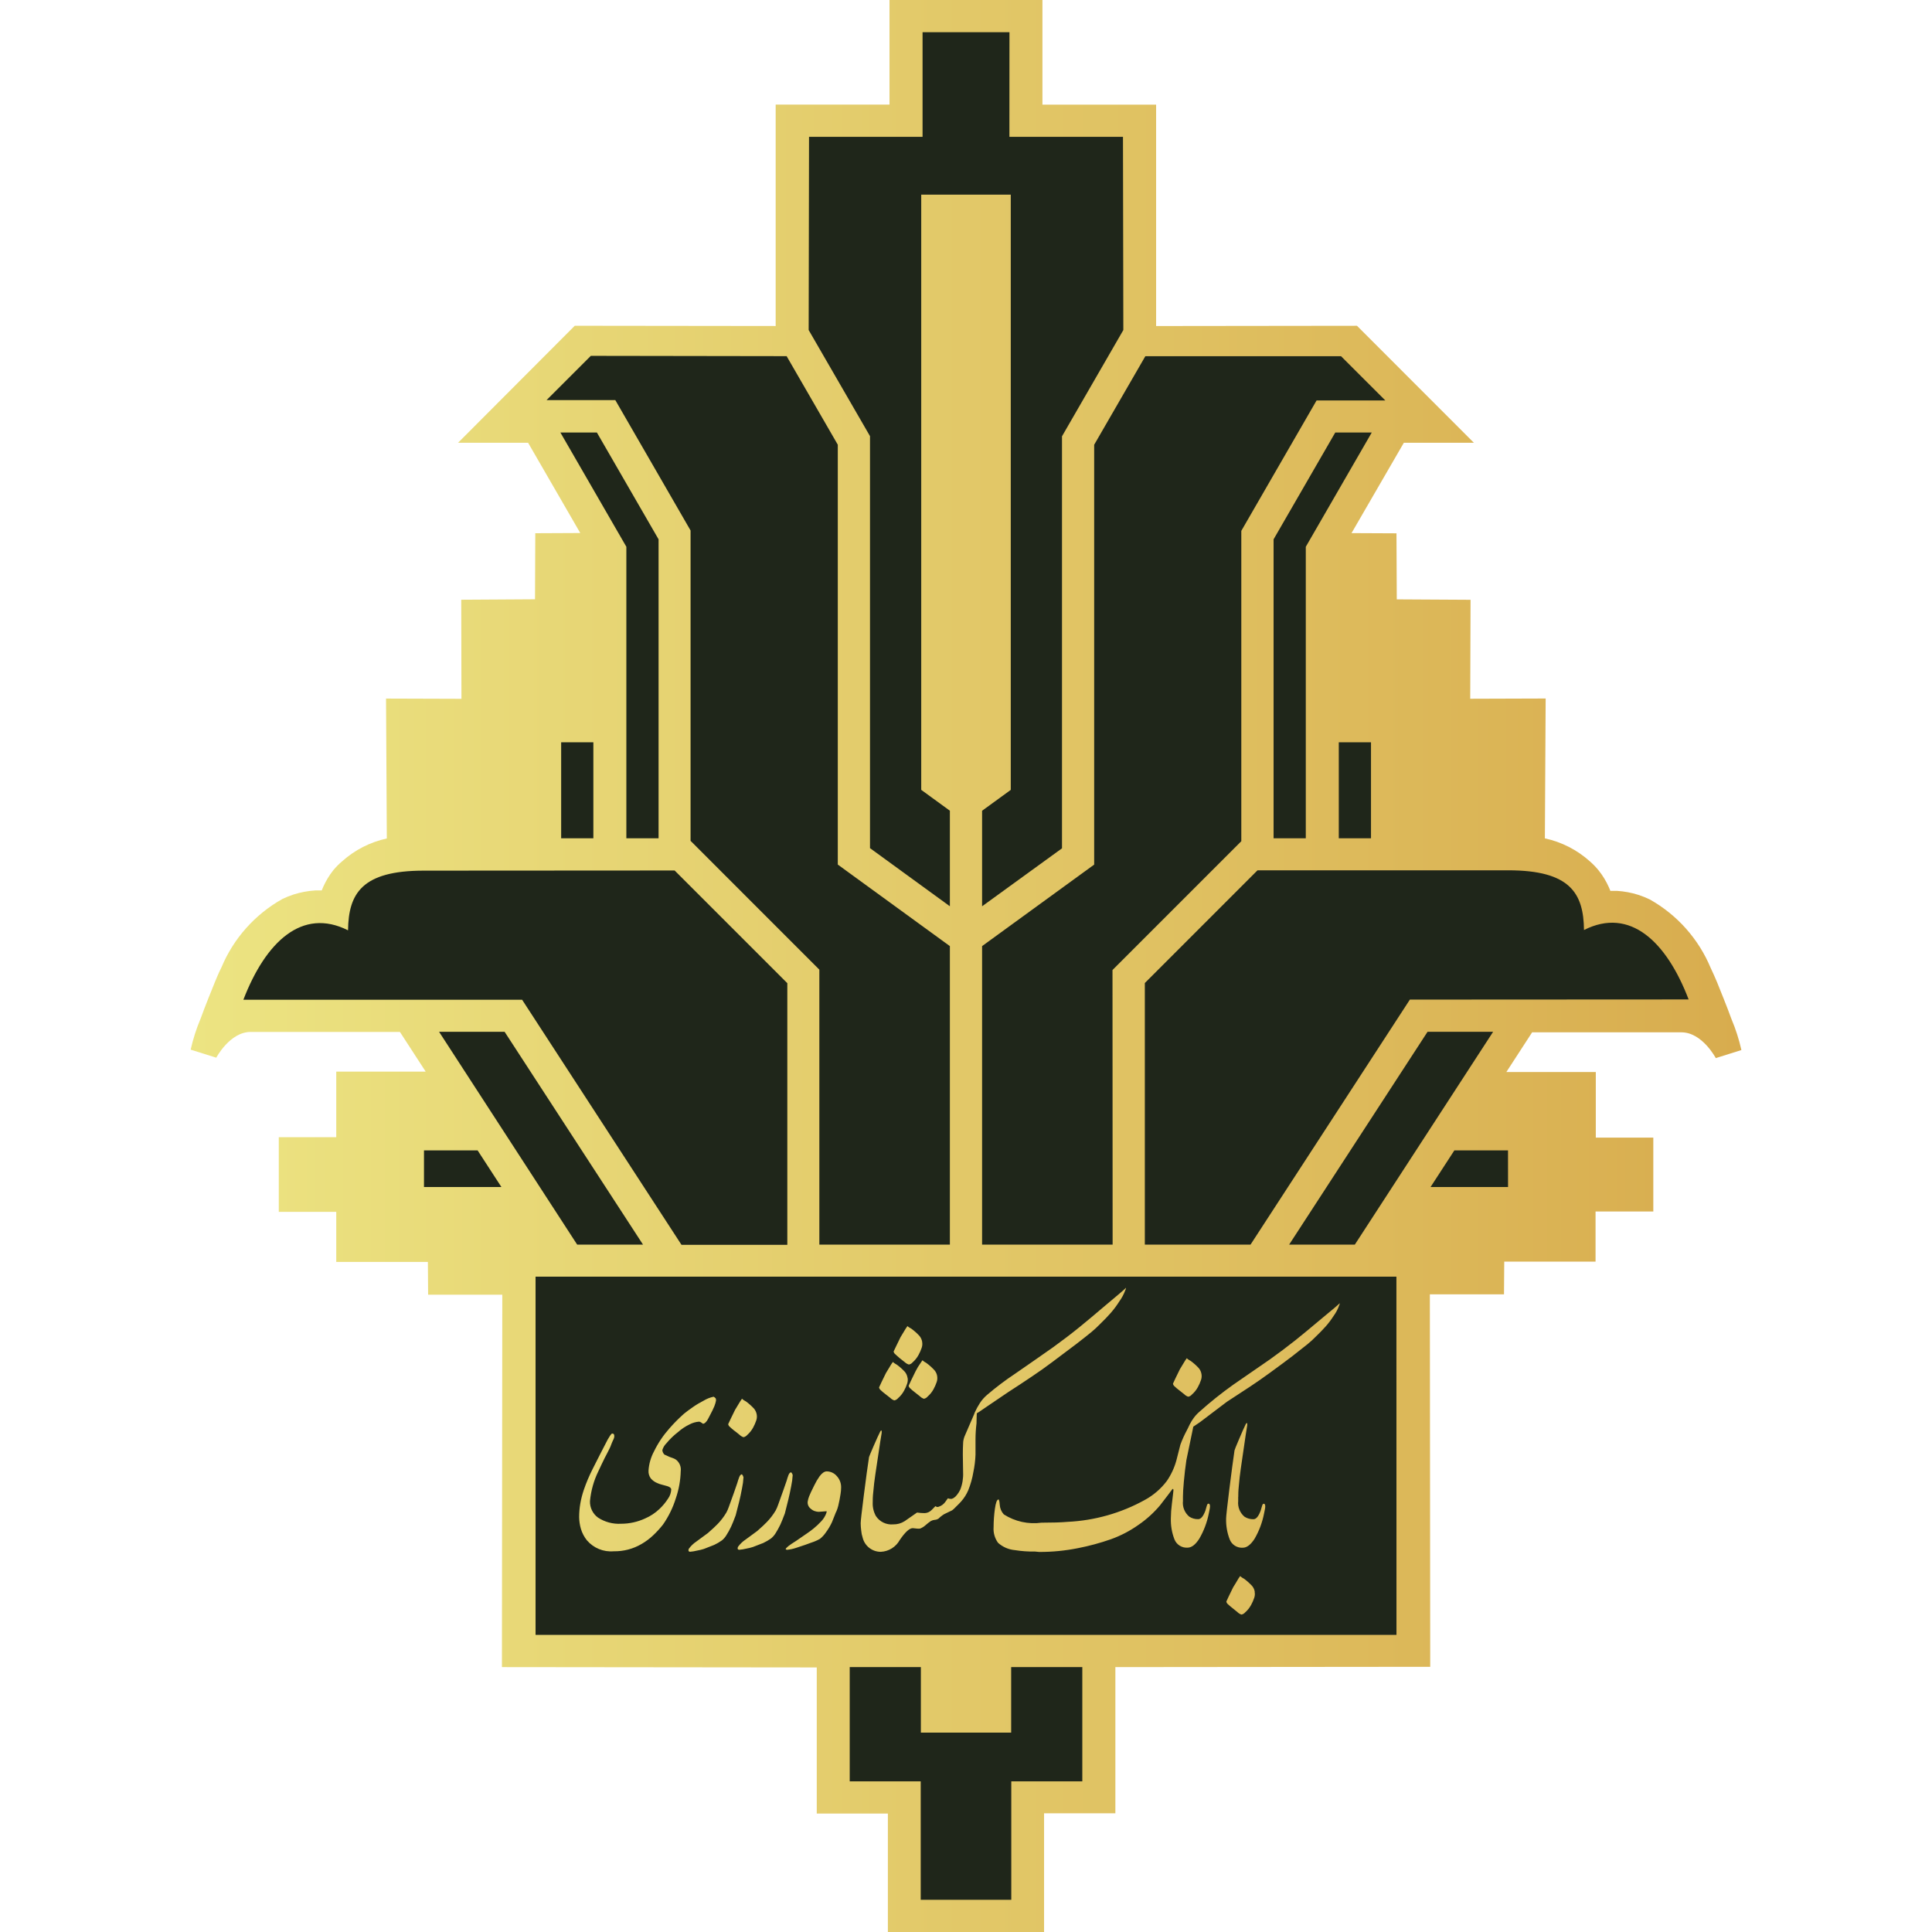
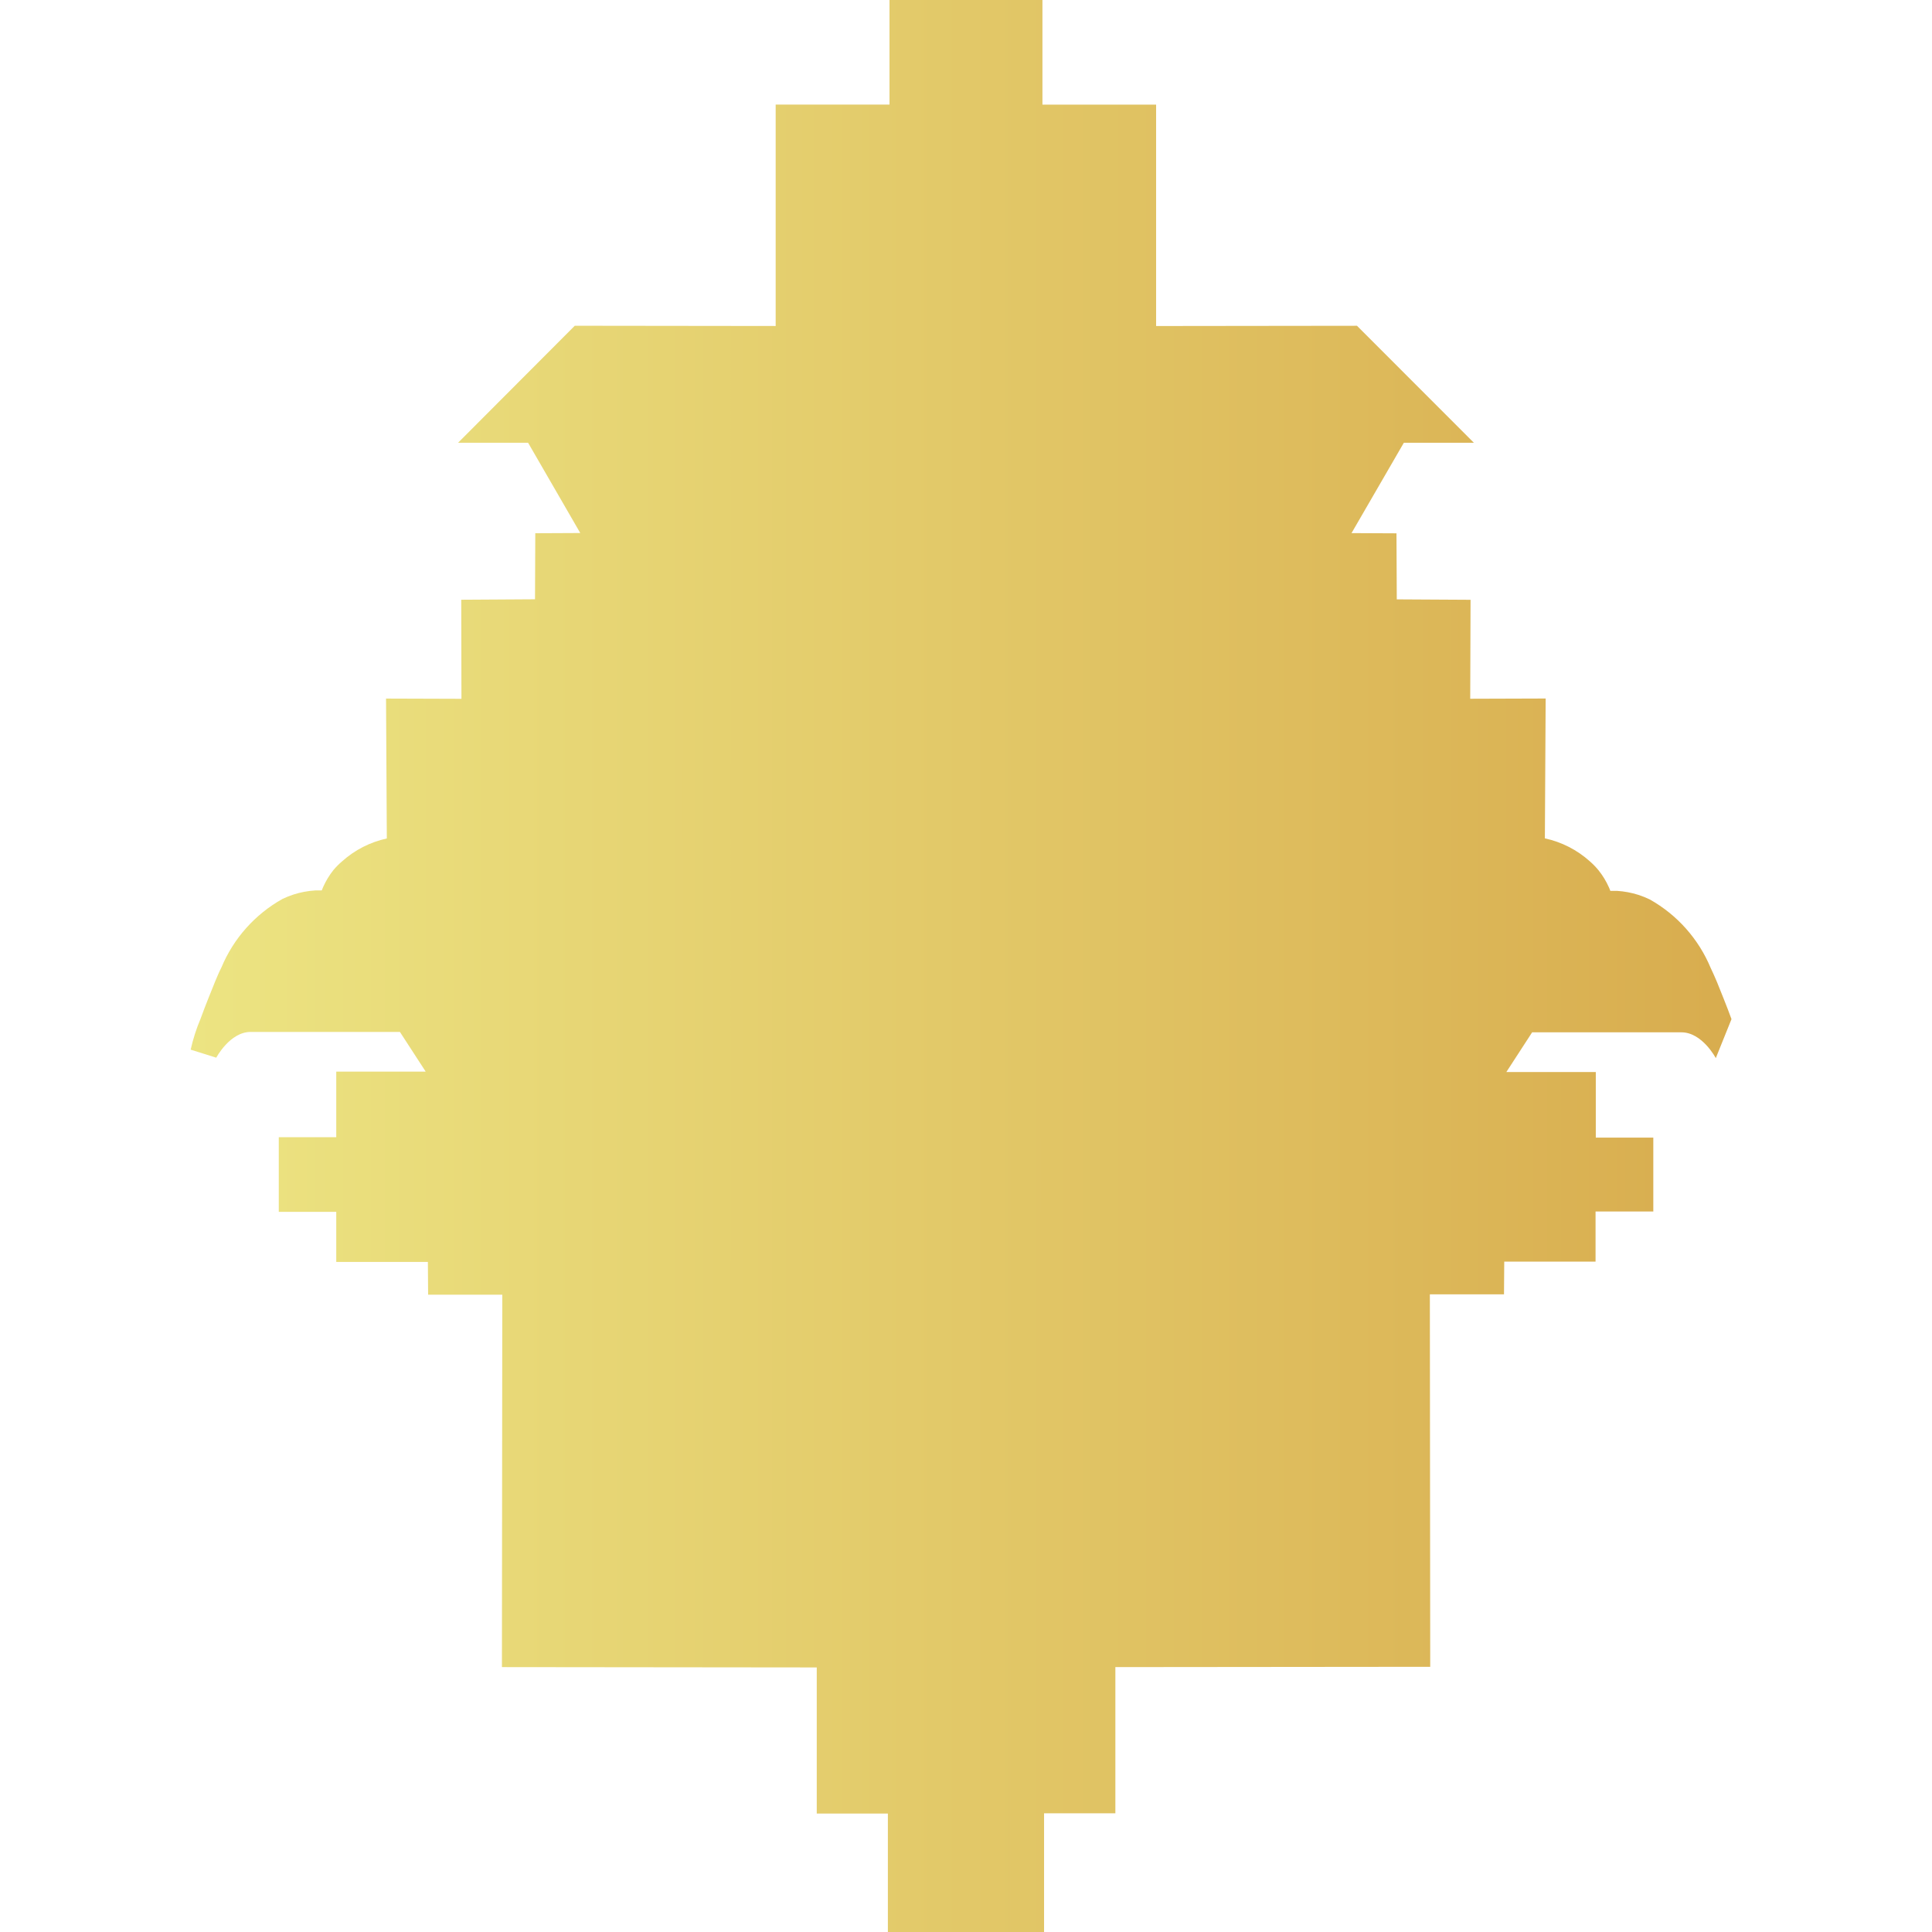
<svg xmlns="http://www.w3.org/2000/svg" width="64" height="64" viewBox="0 0 64 64" fill="none">
-   <path fill-rule="evenodd" clip-rule="evenodd" d="M34.586 64H29.412V60.077H27.056V55.236L16.627 55.225L16.639 42.888H14.182L14.174 41.803H11.139V40.144H9.235V37.672H11.139V35.499H14.102L13.248 34.184H8.302C7.614 34.184 7.164 35.037 7.164 35.037L6.316 34.771C6.395 34.42 6.504 34.077 6.644 33.747C6.778 33.369 7.08 32.629 7.08 32.629L7.12 32.529C7.188 32.367 7.254 32.205 7.335 32.048C7.735 31.088 8.446 30.29 9.352 29.781C9.474 29.722 9.599 29.672 9.727 29.631C9.958 29.557 10.196 29.513 10.438 29.497C10.511 29.497 10.584 29.497 10.658 29.497L10.678 29.448L10.708 29.376C10.797 29.178 10.91 28.992 11.044 28.823C11.132 28.718 11.228 28.621 11.332 28.533C11.752 28.156 12.262 27.895 12.814 27.775L12.788 23.141L15.286 23.149L15.279 19.867L17.723 19.852L17.732 17.664L19.222 17.657L17.494 14.667H15.174L19.04 10.791L25.695 10.799V3.465H29.466V0H34.532V3.467H38.298V10.8L44.952 10.792L48.824 14.667H46.504L44.771 17.66L46.26 17.667L46.27 19.855L48.714 19.869L48.703 23.147L51.202 23.139L51.176 27.772C51.731 27.891 52.244 28.154 52.666 28.533C52.772 28.625 52.87 28.727 52.959 28.836C53.094 29.006 53.207 29.192 53.295 29.389L53.326 29.461L53.344 29.511C53.418 29.511 53.491 29.511 53.564 29.511C53.806 29.526 54.044 29.571 54.275 29.644C54.403 29.686 54.529 29.736 54.65 29.795C55.556 30.303 56.267 31.102 56.667 32.061C56.743 32.22 56.814 32.381 56.882 32.543L56.922 32.643C56.922 32.643 57.224 33.384 57.358 33.76C57.498 34.091 57.608 34.434 57.686 34.784L56.838 35.051C56.838 35.051 56.388 34.197 55.7 34.197H50.754L49.9 35.512H52.863V37.685H54.768V40.133H52.855V41.792H49.83L49.822 42.877H47.366L47.378 55.215L36.948 55.225V60.067H34.586V64Z" fill="url(#paint0_linear_123_833)" />
-   <path fill-rule="evenodd" clip-rule="evenodd" d="M33.5 62.933H30.5V59.01H28.148V55.225H30.505V57.396H33.496V55.225H35.853V59.01H33.5V62.933ZM46.26 54.158H17.741V42.292H46.258L46.26 54.158ZM41.562 52.733C41.575 52.799 41.57 52.867 41.548 52.93C41.52 53.013 41.485 53.093 41.443 53.169C41.392 53.261 41.327 53.343 41.248 53.412C41.216 53.45 41.172 53.476 41.124 53.485C41.074 53.468 41.028 53.44 40.99 53.402C40.934 53.356 40.876 53.309 40.815 53.26C40.768 53.224 40.723 53.186 40.681 53.145C40.651 53.123 40.631 53.09 40.624 53.053C40.661 52.974 40.691 52.913 40.709 52.87C40.773 52.735 40.821 52.638 40.852 52.577C40.909 52.488 40.966 52.394 41.024 52.293L41.081 52.21C41.099 52.227 41.118 52.242 41.139 52.256L41.215 52.301C41.311 52.372 41.4 52.452 41.481 52.54C41.526 52.595 41.555 52.661 41.566 52.732L41.562 52.733ZM34.421 51.41C34.851 51.412 35.281 51.37 35.703 51.286C36.076 51.214 36.444 51.114 36.804 50.988C37.129 50.871 37.437 50.71 37.718 50.51C37.985 50.327 38.225 50.108 38.433 49.86C38.49 49.786 38.579 49.67 38.7 49.512C38.757 49.432 38.798 49.378 38.824 49.346C38.849 49.314 38.856 49.321 38.862 49.328C38.87 49.338 38.873 49.351 38.872 49.364L38.862 49.465C38.856 49.52 38.842 49.638 38.82 49.818C38.799 49.977 38.788 50.136 38.786 50.296C38.779 50.534 38.819 50.771 38.905 50.993C38.974 51.169 39.15 51.281 39.339 51.268C39.472 51.268 39.602 51.169 39.729 50.97C39.88 50.71 39.986 50.427 40.044 50.132L40.068 50.013C40.076 49.977 40.081 49.94 40.083 49.902C40.083 49.841 40.066 49.81 40.035 49.81C40.002 49.81 39.988 49.838 39.973 49.893C39.959 49.948 39.943 49.997 39.931 50.04C39.861 50.229 39.782 50.324 39.692 50.324C39.587 50.327 39.484 50.298 39.396 50.241C39.243 50.113 39.164 49.916 39.187 49.718V49.576C39.187 49.465 39.196 49.302 39.216 49.085C39.237 48.844 39.266 48.604 39.301 48.365L39.501 47.402C39.51 47.355 39.519 47.308 39.529 47.261L39.752 47.11L40.642 46.436C40.898 46.271 41.152 46.105 41.405 45.937C41.625 45.791 41.841 45.641 42.053 45.486C42.396 45.236 42.654 45.045 42.825 44.913C43.054 44.735 43.216 44.607 43.312 44.529C43.408 44.451 43.502 44.365 43.593 44.272C43.708 44.162 43.818 44.049 43.922 43.932C44.017 43.824 44.102 43.709 44.18 43.588C44.257 43.483 44.318 43.367 44.361 43.244C44.374 43.221 44.38 43.196 44.38 43.17C44.38 43.181 44.142 43.383 43.665 43.776C43.417 43.986 43.166 44.193 42.912 44.397C42.639 44.614 42.359 44.824 42.073 45.028C41.668 45.31 41.261 45.591 40.853 45.87C40.46 46.15 40.082 46.452 39.724 46.774C39.639 46.848 39.565 46.933 39.504 47.028C39.492 47.044 39.482 47.06 39.472 47.077C39.428 47.15 39.389 47.226 39.355 47.304L39.312 47.388C39.231 47.538 39.161 47.695 39.102 47.856L38.969 48.378C38.903 48.62 38.796 48.85 38.654 49.057C38.458 49.318 38.208 49.533 37.921 49.689C37.136 50.123 36.262 50.37 35.367 50.413C35.151 50.432 34.862 50.441 34.5 50.441C34.065 50.501 33.622 50.403 33.252 50.166C33.173 50.079 33.126 49.968 33.118 49.85C33.109 49.73 33.094 49.672 33.076 49.672C33.025 49.672 32.986 49.776 32.957 49.984C32.929 50.184 32.915 50.386 32.914 50.589C32.9 50.774 32.953 50.958 33.062 51.108C33.217 51.247 33.413 51.332 33.62 51.35C33.84 51.385 34.063 51.401 34.286 51.397L34.421 51.41ZM24.629 48.933C24.623 49.056 24.607 49.179 24.581 49.3C24.549 49.47 24.517 49.62 24.485 49.749L24.37 50.198C24.306 50.369 24.256 50.494 24.218 50.574C24.172 50.672 24.119 50.767 24.061 50.858C24.022 50.923 23.972 50.98 23.913 51.028C23.832 51.086 23.746 51.136 23.656 51.178L23.313 51.312C23.24 51.334 23.165 51.353 23.089 51.366C23.016 51.384 22.941 51.397 22.865 51.404C22.833 51.404 22.814 51.393 22.808 51.372C22.803 51.344 22.809 51.316 22.826 51.294C22.893 51.205 22.974 51.128 23.067 51.066C23.197 50.969 23.326 50.874 23.453 50.782C23.599 50.654 23.707 50.553 23.777 50.48C23.886 50.366 23.982 50.24 24.062 50.104C24.095 50.044 24.122 49.981 24.144 49.916C24.178 49.822 24.234 49.667 24.311 49.453L24.425 49.122C24.438 49.074 24.457 49.014 24.483 48.944C24.508 48.874 24.54 48.838 24.578 48.838C24.602 48.864 24.619 48.896 24.627 48.93L24.629 48.933ZM31.601 49.972V49.98C31.735 49.849 31.814 49.769 31.838 49.74C31.938 49.627 32.019 49.499 32.077 49.361C32.154 49.169 32.21 48.968 32.244 48.764C32.284 48.575 32.307 48.382 32.315 48.189C32.315 48.029 32.315 47.861 32.315 47.685C32.315 47.509 32.326 47.331 32.348 47.152C32.348 46.985 32.357 46.885 32.357 46.84C32.357 46.832 32.357 46.824 32.357 46.817C32.377 46.806 32.403 46.79 32.432 46.772L32.713 46.58L33.395 46.118C33.661 45.947 33.924 45.773 34.184 45.598C34.411 45.446 34.634 45.289 34.85 45.126C35.206 44.86 35.473 44.659 35.651 44.524C35.889 44.34 36.058 44.206 36.157 44.124C36.257 44.041 36.355 43.95 36.453 43.849C36.574 43.733 36.69 43.612 36.801 43.486C36.902 43.369 36.994 43.245 37.077 43.114C37.161 42.999 37.228 42.873 37.277 42.74C37.291 42.715 37.299 42.687 37.3 42.658C37.3 42.671 37.05 42.885 36.552 43.3C36.292 43.522 36.03 43.742 35.765 43.958C35.481 44.188 35.19 44.41 34.892 44.625C34.471 44.921 34.05 45.215 33.627 45.506C33.301 45.722 32.99 45.958 32.693 46.212C32.603 46.289 32.525 46.379 32.46 46.478C32.396 46.578 32.339 46.681 32.291 46.789L32.275 46.826V46.834L31.952 47.582C31.922 47.657 31.905 47.737 31.904 47.818C31.898 47.922 31.895 48.043 31.895 48.18L31.904 48.777C31.913 48.972 31.881 49.166 31.809 49.348C31.78 49.41 31.743 49.468 31.7 49.521C31.67 49.562 31.633 49.596 31.59 49.624L31.533 49.65C31.488 49.656 31.442 49.65 31.4 49.633C31.368 49.681 31.336 49.725 31.304 49.766C31.253 49.833 31.183 49.883 31.104 49.909C31.066 49.93 31.019 49.922 30.989 49.892C30.945 49.933 30.904 49.976 30.865 50.017C30.805 50.081 30.723 50.119 30.636 50.124C30.55 50.124 30.464 50.118 30.378 50.105C30.238 50.2 30.101 50.295 29.968 50.39C29.854 50.463 29.721 50.5 29.587 50.497C29.36 50.517 29.14 50.411 29.015 50.221C28.939 50.082 28.902 49.925 28.91 49.766C28.91 49.694 28.91 49.58 28.929 49.418C28.945 49.227 28.967 49.037 28.996 48.848L29.159 47.76L29.197 47.528C29.208 47.481 29.212 47.433 29.206 47.385L29.168 47.402C29.111 47.515 29.035 47.681 28.94 47.901C28.845 48.121 28.794 48.242 28.788 48.266C28.743 48.558 28.686 48.978 28.616 49.528C28.546 50.077 28.511 50.388 28.511 50.461C28.512 50.543 28.518 50.625 28.529 50.706C28.536 50.784 28.551 50.861 28.576 50.934C28.642 51.211 28.892 51.407 29.177 51.406C29.441 51.394 29.679 51.245 29.806 51.014C29.984 50.753 30.127 50.622 30.236 50.622L30.369 50.636C30.405 50.641 30.442 50.641 30.479 50.636C30.547 50.609 30.61 50.57 30.664 50.52C30.718 50.472 30.776 50.427 30.836 50.386C30.877 50.364 30.922 50.35 30.969 50.346C31.01 50.344 31.049 50.331 31.084 50.31C31.134 50.262 31.177 50.225 31.217 50.198C31.249 50.173 31.285 50.152 31.323 50.136C31.357 50.121 31.429 50.086 31.537 50.033L31.595 49.988L31.601 49.972ZM23.715 46.38C23.721 46.359 23.718 46.337 23.705 46.32C23.687 46.298 23.664 46.28 23.639 46.268C23.521 46.293 23.408 46.338 23.305 46.401C23.183 46.464 23.064 46.534 22.952 46.613C22.831 46.697 22.732 46.77 22.656 46.833C22.483 46.986 22.32 47.151 22.169 47.325C21.967 47.553 21.797 47.807 21.664 48.081C21.559 48.278 21.497 48.494 21.483 48.716C21.477 48.808 21.504 48.9 21.558 48.974C21.618 49.044 21.693 49.097 21.777 49.13C21.82 49.15 21.865 49.166 21.91 49.177C21.949 49.186 22.012 49.203 22.101 49.229C22.19 49.255 22.235 49.294 22.235 49.345C22.229 49.45 22.194 49.552 22.134 49.638C22.052 49.766 21.955 49.884 21.844 49.988C21.705 50.12 21.544 50.226 21.368 50.302C21.12 50.416 20.85 50.476 20.577 50.476C20.306 50.492 20.038 50.421 19.811 50.273C19.636 50.146 19.536 49.941 19.544 49.725C19.576 49.383 19.669 49.049 19.82 48.74L19.934 48.498C20.011 48.337 20.068 48.222 20.107 48.153C20.176 48.02 20.223 47.926 20.24 47.872C20.257 47.817 20.292 47.746 20.331 47.66C20.345 47.63 20.351 47.598 20.349 47.565C20.349 47.513 20.326 47.488 20.282 47.488C20.264 47.488 20.24 47.51 20.21 47.557C20.181 47.604 20.154 47.649 20.129 47.69L19.91 48.114L19.634 48.658C19.519 48.884 19.42 49.118 19.338 49.358C19.289 49.504 19.25 49.653 19.224 49.804C19.198 49.953 19.185 50.105 19.185 50.257C19.187 50.387 19.206 50.516 19.242 50.641C19.283 50.781 19.351 50.911 19.442 51.025C19.662 51.282 19.993 51.418 20.329 51.388C20.654 51.394 20.973 51.311 21.253 51.146C21.395 51.064 21.526 50.966 21.644 50.853C21.757 50.746 21.862 50.63 21.959 50.508C22.147 50.24 22.292 49.944 22.388 49.632C22.487 49.344 22.542 49.042 22.55 48.737C22.57 48.593 22.512 48.448 22.398 48.357C22.368 48.335 22.334 48.317 22.299 48.305L22.18 48.262L22.008 48.184C21.969 48.144 21.945 48.092 21.941 48.037C21.966 47.952 22.011 47.874 22.075 47.812C22.189 47.674 22.318 47.549 22.46 47.44C22.577 47.335 22.709 47.248 22.851 47.181C22.945 47.132 23.049 47.103 23.156 47.094C23.178 47.096 23.199 47.103 23.217 47.116L23.289 47.164C23.328 47.164 23.372 47.129 23.422 47.06C23.436 47.042 23.472 46.974 23.532 46.857C23.581 46.767 23.625 46.675 23.665 46.581C23.691 46.516 23.71 46.448 23.723 46.378L23.715 46.38ZM27.695 50.084L27.561 50.422C27.505 50.544 27.436 50.659 27.356 50.766C27.302 50.846 27.237 50.917 27.161 50.977C27.071 51.028 26.975 51.07 26.876 51.101L26.676 51.174C26.574 51.206 26.472 51.24 26.37 51.276C26.272 51.309 26.169 51.331 26.065 51.34L26.026 51.321C26.026 51.278 26.141 51.187 26.369 51.046L26.741 50.79C26.804 50.748 26.874 50.696 26.951 50.634C27.039 50.562 27.122 50.484 27.2 50.4C27.279 50.319 27.339 50.222 27.376 50.116C27.377 50.097 27.38 50.079 27.385 50.061L27.137 50.08C27.032 50.084 26.929 50.046 26.852 49.974C26.781 49.919 26.745 49.83 26.756 49.741C26.765 49.681 26.781 49.623 26.804 49.566C26.829 49.5 26.887 49.377 26.976 49.2C27.025 49.097 27.083 48.999 27.148 48.906C27.23 48.796 27.311 48.741 27.387 48.741C27.515 48.742 27.637 48.799 27.72 48.897C27.815 48.999 27.866 49.134 27.863 49.273C27.863 49.347 27.856 49.42 27.844 49.493L27.811 49.685C27.801 49.74 27.787 49.806 27.768 49.882C27.752 49.95 27.729 50.016 27.701 50.08L27.695 50.084ZM26.259 48.861C26.252 48.984 26.236 49.107 26.21 49.228C26.178 49.398 26.146 49.548 26.114 49.677L26 50.133C25.936 50.305 25.885 50.43 25.848 50.509C25.801 50.607 25.748 50.702 25.691 50.793C25.651 50.857 25.601 50.914 25.543 50.962C25.461 51.02 25.375 51.071 25.285 51.113L24.942 51.246C24.869 51.269 24.794 51.288 24.718 51.301C24.645 51.319 24.57 51.332 24.494 51.338C24.462 51.338 24.444 51.328 24.437 51.306C24.432 51.279 24.439 51.251 24.456 51.229C24.523 51.139 24.605 51.062 24.698 51C24.829 50.902 24.958 50.807 25.085 50.716C25.231 50.588 25.339 50.487 25.409 50.413C25.518 50.299 25.614 50.173 25.695 50.037C25.727 49.977 25.754 49.914 25.776 49.849C25.811 49.754 25.866 49.6 25.942 49.386L26.057 49.056C26.07 49.006 26.089 48.948 26.114 48.877C26.14 48.806 26.172 48.772 26.21 48.772C26.234 48.797 26.25 48.828 26.259 48.861ZM41.019 49.586C41.019 49.513 41.019 49.394 41.037 49.229C41.053 49.033 41.075 48.837 41.104 48.642L41.267 47.524L41.305 47.285C41.317 47.237 41.32 47.188 41.315 47.138L41.276 47.157C41.219 47.273 41.142 47.445 41.047 47.67C40.95 47.896 40.9 48.022 40.895 48.046C40.85 48.346 40.793 48.778 40.722 49.344C40.652 49.909 40.617 50.227 40.617 50.298C40.609 50.536 40.65 50.774 40.736 50.996C40.804 51.172 40.981 51.283 41.169 51.27C41.303 51.27 41.433 51.171 41.56 50.973C41.711 50.713 41.817 50.429 41.874 50.134L41.898 50.016C41.907 49.979 41.911 49.942 41.913 49.905C41.913 49.844 41.897 49.813 41.865 49.813C41.833 49.813 41.82 49.841 41.804 49.896L41.761 50.042C41.691 50.232 41.611 50.326 41.523 50.326C41.418 50.329 41.315 50.3 41.227 50.244C41.073 50.116 40.995 49.919 41.017 49.721V49.588L41.019 49.586ZM25.067 46.857C25.079 46.923 25.074 46.991 25.052 47.054C25.024 47.137 24.989 47.217 24.947 47.293C24.896 47.385 24.831 47.467 24.752 47.536C24.72 47.574 24.677 47.6 24.628 47.609C24.578 47.592 24.532 47.564 24.494 47.526C24.436 47.477 24.375 47.43 24.313 47.384C24.266 47.348 24.222 47.31 24.18 47.269C24.15 47.247 24.129 47.214 24.122 47.177C24.161 47.098 24.189 47.037 24.208 46.994C24.272 46.861 24.319 46.762 24.351 46.701C24.408 46.609 24.465 46.514 24.523 46.417L24.58 46.334C24.597 46.352 24.617 46.367 24.637 46.381L24.713 46.426C24.81 46.497 24.899 46.577 24.98 46.665C25.025 46.721 25.055 46.787 25.067 46.857ZM30.062 45.638C30.051 45.568 30.022 45.502 29.977 45.446C29.896 45.358 29.807 45.278 29.71 45.208L29.634 45.162C29.614 45.149 29.595 45.134 29.577 45.117L29.52 45.2C29.463 45.297 29.406 45.392 29.348 45.484C29.316 45.545 29.268 45.643 29.205 45.777C29.186 45.82 29.157 45.881 29.12 45.96C29.127 45.996 29.147 46.029 29.177 46.052C29.219 46.093 29.264 46.131 29.311 46.166C29.372 46.212 29.432 46.259 29.492 46.308C29.529 46.346 29.575 46.374 29.625 46.39C29.674 46.381 29.718 46.355 29.749 46.317C29.828 46.248 29.895 46.166 29.945 46.074C29.988 45.998 30.023 45.918 30.05 45.836C30.072 45.772 30.077 45.704 30.065 45.638H30.062ZM31.044 45.584C31.056 45.65 31.051 45.718 31.029 45.781C31.001 45.864 30.966 45.944 30.924 46.02C30.874 46.112 30.808 46.194 30.729 46.262C30.698 46.301 30.654 46.327 30.605 46.336C30.555 46.319 30.509 46.291 30.472 46.253C30.413 46.204 30.353 46.157 30.291 46.11C30.244 46.075 30.199 46.037 30.157 45.996C30.127 45.973 30.107 45.941 30.1 45.904C30.139 45.825 30.166 45.762 30.185 45.721C30.231 45.622 30.279 45.525 30.328 45.428C30.377 45.331 30.434 45.236 30.5 45.144L30.557 45.061C30.575 45.078 30.594 45.093 30.614 45.106L30.691 45.153C30.787 45.224 30.876 45.304 30.957 45.392C31.003 45.447 31.033 45.513 31.045 45.584H31.044ZM39.8 45.516C39.812 45.582 39.807 45.65 39.785 45.713C39.758 45.796 39.722 45.876 39.68 45.952C39.63 46.044 39.564 46.126 39.485 46.194C39.454 46.233 39.41 46.259 39.361 46.268C39.311 46.251 39.265 46.222 39.228 46.185C39.169 46.136 39.109 46.089 39.047 46.042C39 46.007 38.955 45.969 38.913 45.928C38.883 45.906 38.863 45.873 38.856 45.836C38.894 45.757 38.922 45.696 38.941 45.653C39.005 45.52 39.052 45.421 39.084 45.36C39.141 45.268 39.199 45.173 39.256 45.076L39.313 44.993C39.331 45.01 39.35 45.026 39.37 45.04L39.447 45.085C39.543 45.156 39.633 45.235 39.713 45.324C39.759 45.379 39.788 45.445 39.8 45.516ZM30.548 44.449C30.536 44.379 30.506 44.312 30.461 44.257C30.381 44.169 30.291 44.089 30.195 44.018L30.119 43.973C30.098 43.96 30.079 43.945 30.061 43.928L30.004 44.01C29.947 44.108 29.889 44.202 29.832 44.294C29.8 44.356 29.752 44.453 29.689 44.588C29.671 44.63 29.641 44.692 29.602 44.77C29.609 44.807 29.63 44.84 29.66 44.862C29.698 44.9 29.744 44.938 29.793 44.982L29.974 45.125C30.012 45.161 30.058 45.187 30.108 45.202C30.157 45.193 30.2 45.167 30.232 45.129C30.311 45.06 30.377 44.978 30.427 44.886C30.469 44.81 30.504 44.73 30.532 44.648C30.554 44.584 30.559 44.516 30.547 44.45L30.548 44.449ZM26.058 11.798L27.753 14.732V28.64L31.466 31.341V41.23H27.142V32.121L22.876 27.854V17.573L20.383 13.254H18.105L19.572 11.788L26.058 11.798ZM22.348 28.836L26.081 32.569V41.236H22.575L17.296 33.118H8.062C8.799 31.202 10.009 30.052 11.529 30.818C11.545 29.6 11.985 28.841 14.041 28.841L22.348 28.836ZM16.716 34.18L21.301 41.23H19.12L14.545 34.18H16.716ZM36.857 41.23H32.533V31.341L36.246 28.641V14.733L37.941 11.8H44.424L45.891 13.266H43.613L41.12 17.585V27.866L36.853 32.133L36.857 41.23ZM46.704 33.113L41.425 41.23H37.924V32.564L41.657 28.83H49.96C52.016 28.83 52.457 29.589 52.472 30.808C53.996 30.037 55.206 31.192 55.938 33.108L46.704 33.113ZM42.704 41.23L47.289 34.18H49.461L44.88 41.23H42.704ZM16.61 39.322H14.045V38.109H15.822L16.61 39.322ZM49.956 39.322H47.389L48.177 38.109H49.955L49.956 39.322ZM33.438 4.533H37.2L37.212 10.933L35.18 14.453V28.102L32.533 30.022V26.857L33.483 26.166V6.448H30.517V26.165L31.466 26.856V30.021L28.82 28.096V14.448L26.788 10.933L26.8 4.533H30.561V1.066H33.44L33.438 4.533ZM18.589 27.769H19.656V24.589H18.589V27.769ZM20.749 27.769H21.816V17.866L19.773 14.328H18.564L20.749 18.113V27.769ZM44.349 27.769H45.416V24.589H44.349V27.769ZM43.256 27.769H42.189V17.866L44.232 14.328H45.441L43.256 18.113V27.769Z" fill="#1F261A" />
+   <path fill-rule="evenodd" clip-rule="evenodd" d="M34.586 64H29.412V60.077H27.056V55.236L16.627 55.225L16.639 42.888H14.182L14.174 41.803H11.139V40.144H9.235V37.672H11.139V35.499H14.102L13.248 34.184H8.302C7.614 34.184 7.164 35.037 7.164 35.037L6.316 34.771C6.395 34.42 6.504 34.077 6.644 33.747C6.778 33.369 7.08 32.629 7.08 32.629L7.12 32.529C7.188 32.367 7.254 32.205 7.335 32.048C7.735 31.088 8.446 30.29 9.352 29.781C9.474 29.722 9.599 29.672 9.727 29.631C9.958 29.557 10.196 29.513 10.438 29.497C10.511 29.497 10.584 29.497 10.658 29.497L10.678 29.448L10.708 29.376C10.797 29.178 10.91 28.992 11.044 28.823C11.132 28.718 11.228 28.621 11.332 28.533C11.752 28.156 12.262 27.895 12.814 27.775L12.788 23.141L15.286 23.149L15.279 19.867L17.723 19.852L17.732 17.664L19.222 17.657L17.494 14.667H15.174L19.04 10.791L25.695 10.799V3.465H29.466V0H34.532V3.467H38.298V10.8L44.952 10.792L48.824 14.667H46.504L44.771 17.66L46.26 17.667L46.27 19.855L48.714 19.869L48.703 23.147L51.202 23.139L51.176 27.772C51.731 27.891 52.244 28.154 52.666 28.533C52.772 28.625 52.87 28.727 52.959 28.836C53.094 29.006 53.207 29.192 53.295 29.389L53.326 29.461L53.344 29.511C53.418 29.511 53.491 29.511 53.564 29.511C53.806 29.526 54.044 29.571 54.275 29.644C54.403 29.686 54.529 29.736 54.65 29.795C55.556 30.303 56.267 31.102 56.667 32.061C56.743 32.22 56.814 32.381 56.882 32.543L56.922 32.643C56.922 32.643 57.224 33.384 57.358 33.76L56.838 35.051C56.838 35.051 56.388 34.197 55.7 34.197H50.754L49.9 35.512H52.863V37.685H54.768V40.133H52.855V41.792H49.83L49.822 42.877H47.366L47.378 55.215L36.948 55.225V60.067H34.586V64Z" fill="url(#paint0_linear_123_833)" />
  <defs>
    <linearGradient id="paint0_linear_123_833" x1="57.686" y1="0" x2="6.316" y2="0" gradientUnits="userSpaceOnUse">
      <stop stop-color="#D8AC4E" />
      <stop offset="1" stop-color="#ECE482" />
    </linearGradient>
  </defs>
</svg>